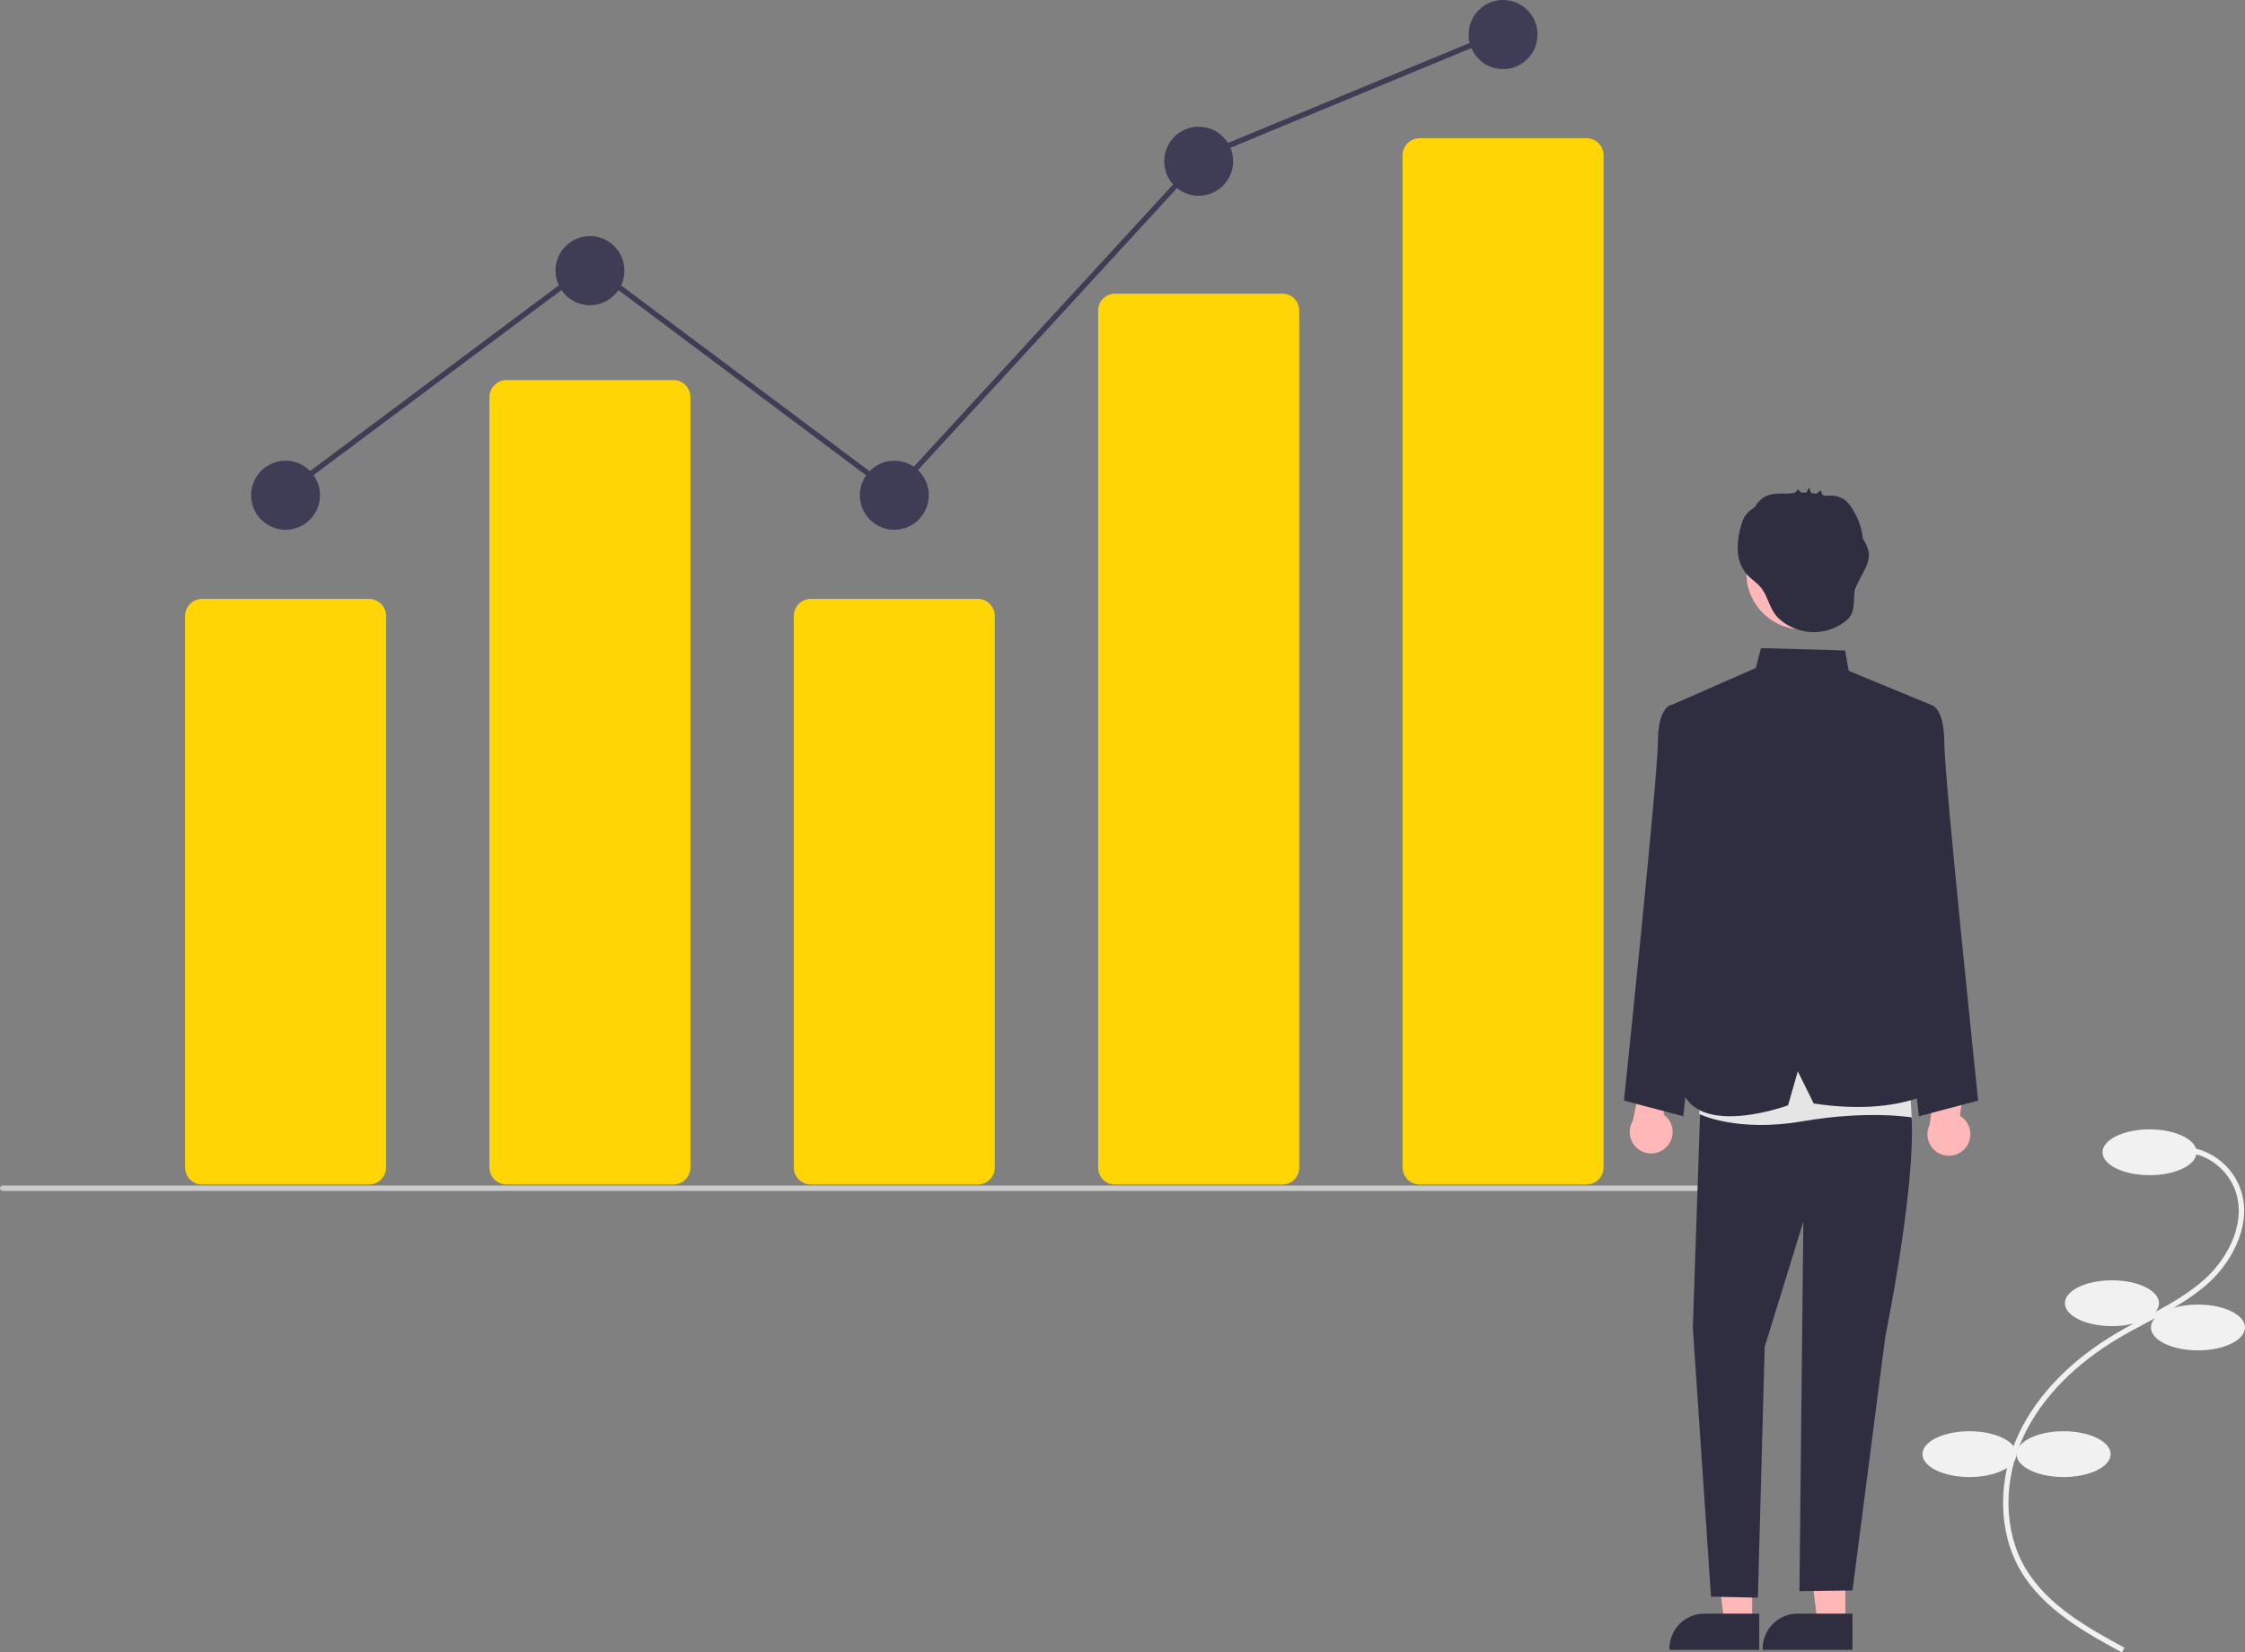
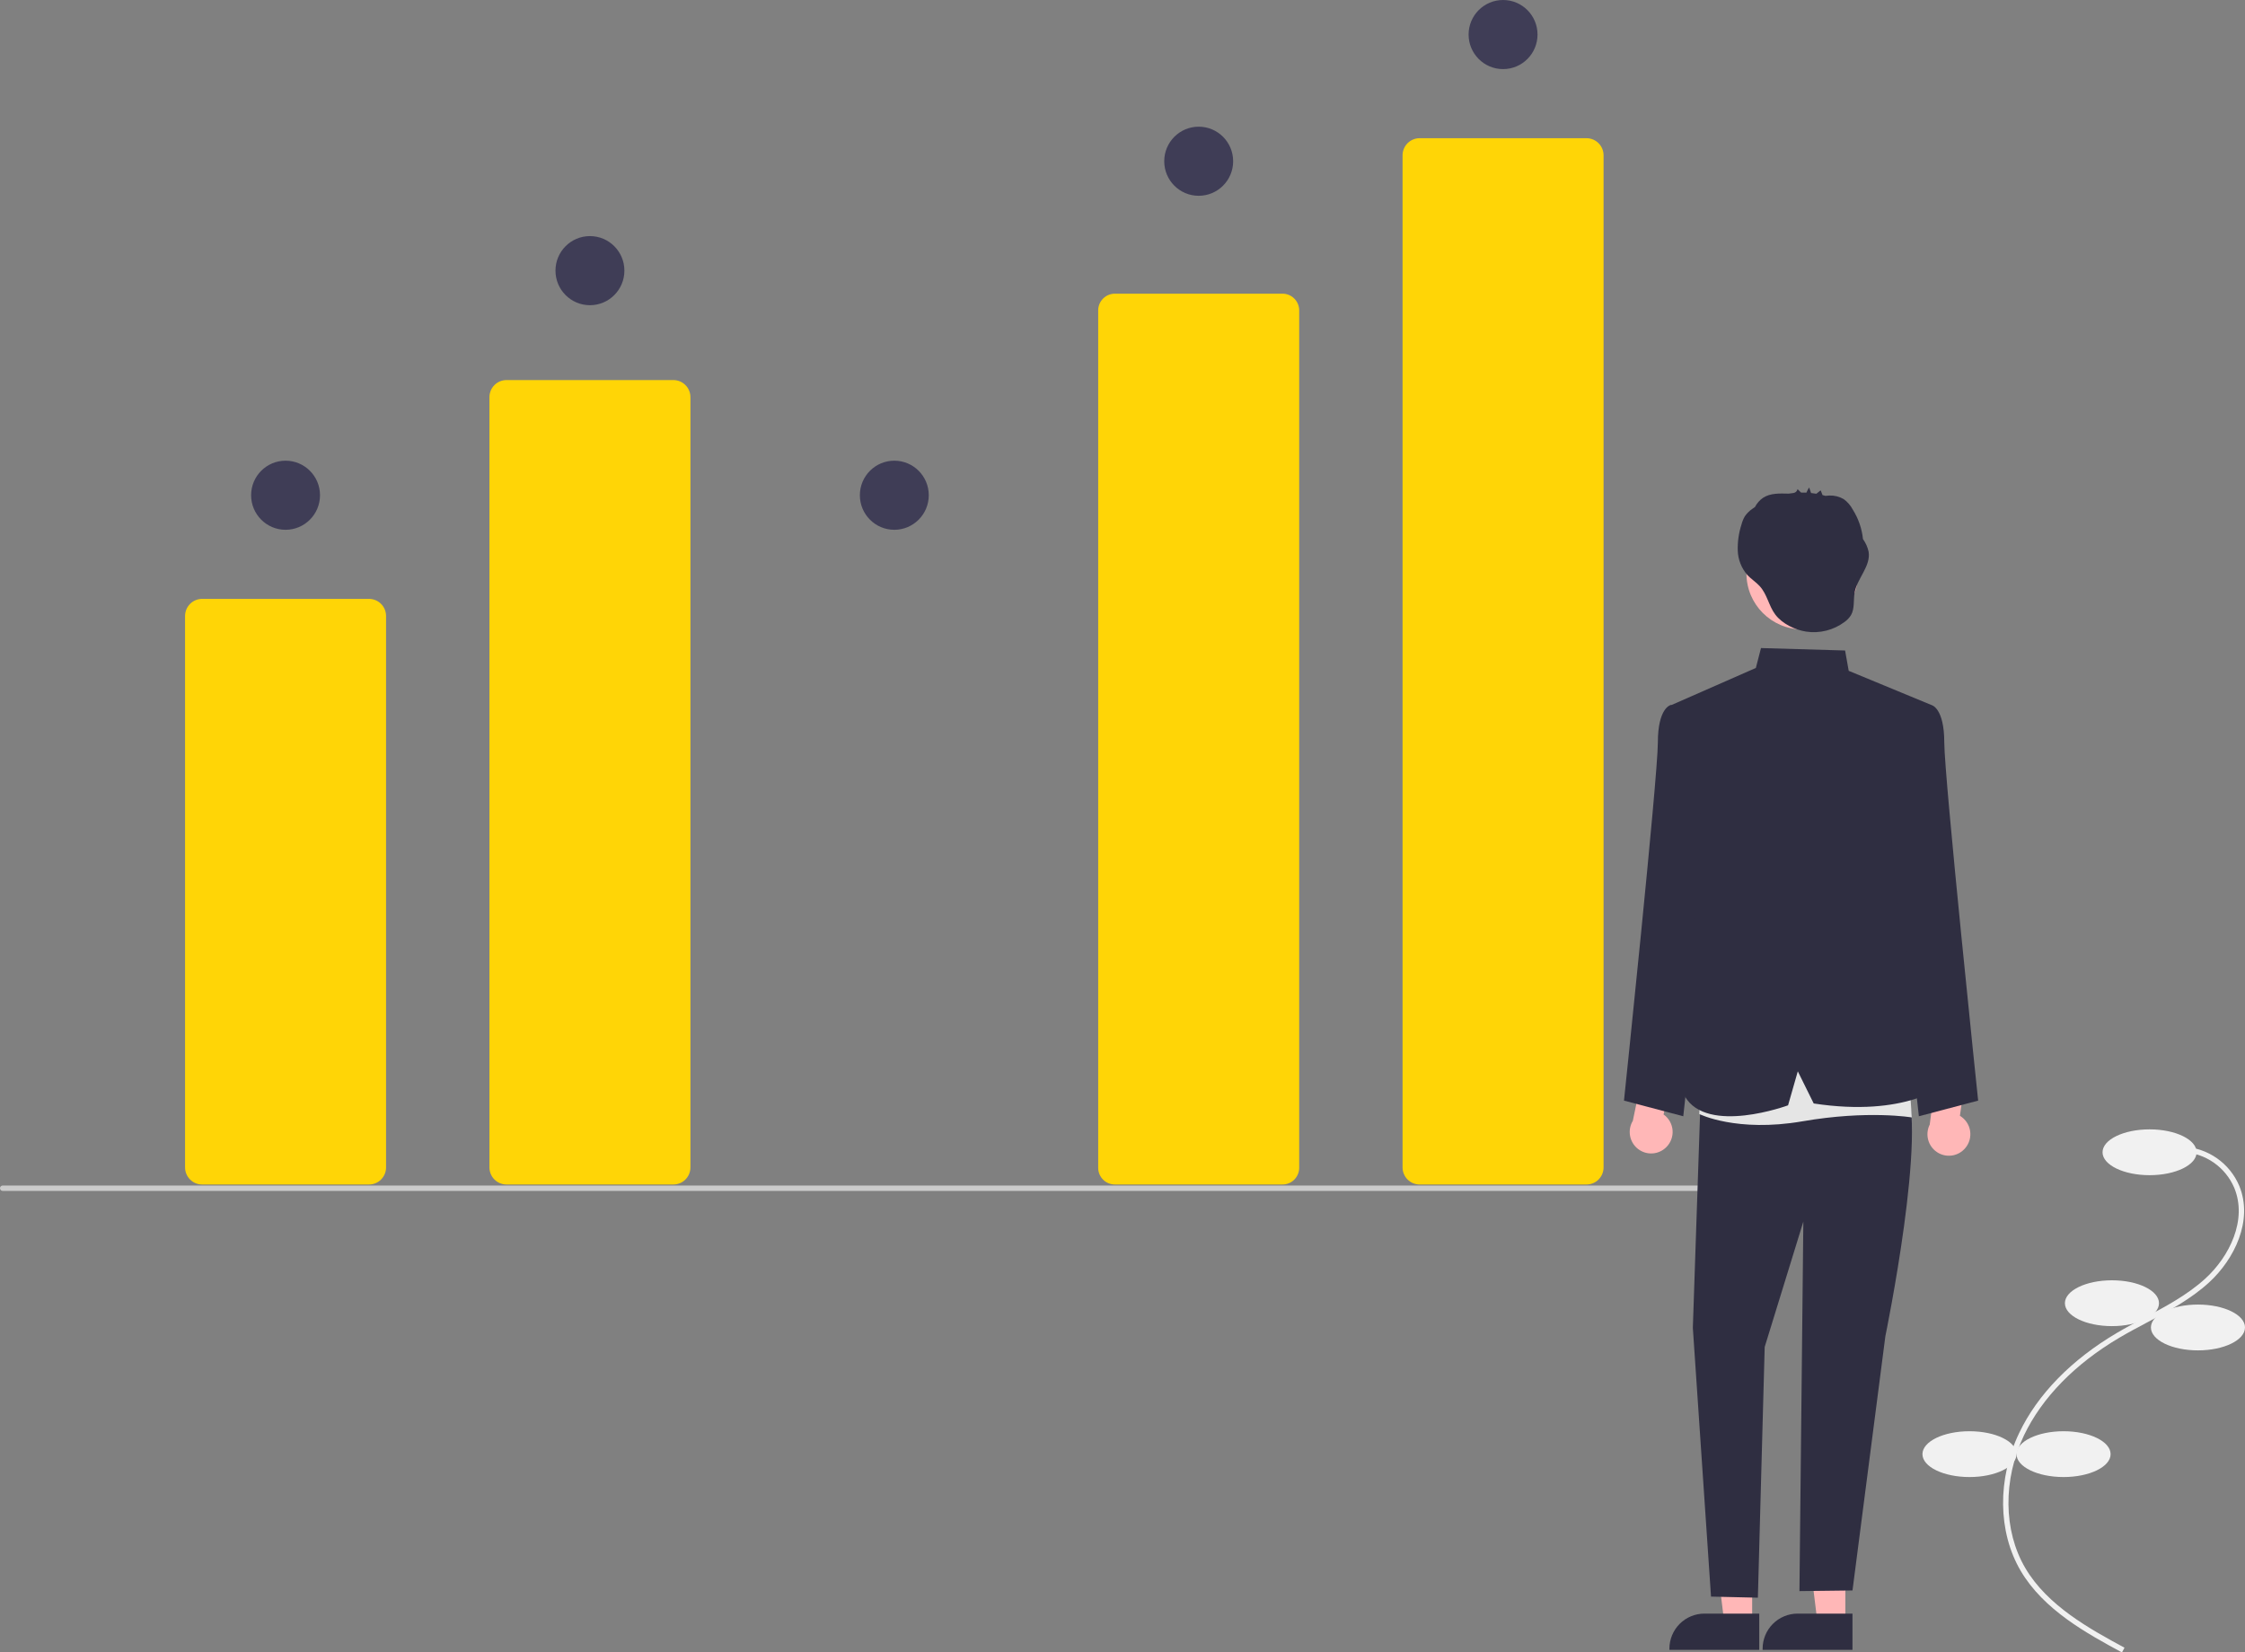
<svg xmlns="http://www.w3.org/2000/svg" width="163" height="120" viewBox="0 0 163 120" fill="none">
  <rect x="0" y="0" width="163" height="120" fill="#808080" stroke="none" />
  <g clip-path="url(#clip0_57_2)">
    <path d="M154.066 120L154.251 119.656C151.762 118.306 148.665 116.626 147.047 113.868C145.452 111.151 145.416 107.46 146.953 104.237C148.262 101.493 150.665 99.036 153.903 97.129C154.542 96.753 155.213 96.397 155.861 96.052C157.428 95.219 159.049 94.357 160.386 93.135C162.226 91.452 163.619 88.627 162.581 86.11C162.24 85.307 161.681 84.616 160.967 84.115C160.254 83.615 159.415 83.325 158.546 83.279L158.524 83.669C159.32 83.712 160.089 83.977 160.742 84.436C161.396 84.894 161.908 85.527 162.221 86.262C163.186 88.601 161.863 91.254 160.123 92.846C158.823 94.035 157.224 94.884 155.678 95.706C155.026 96.053 154.352 96.411 153.706 96.792C150.4 98.738 147.943 101.254 146.601 104.068C145.009 107.407 145.051 111.238 146.71 114.067C148.383 116.918 151.534 118.627 154.066 120Z" fill="#F1F1F1" />
    <path d="M156.072 85.342C157.958 85.342 159.487 84.597 159.487 83.678C159.487 82.759 157.958 82.014 156.072 82.014C154.186 82.014 152.657 82.759 152.657 83.678C152.657 84.597 154.186 85.342 156.072 85.342Z" fill="#F1F1F1" />
    <path d="M153.34 96.303C155.226 96.303 156.755 95.558 156.755 94.639C156.755 93.72 155.226 92.975 153.34 92.975C151.453 92.975 149.924 93.72 149.924 94.639C149.924 95.558 151.453 96.303 153.34 96.303Z" fill="#F1F1F1" />
    <path d="M159.585 98.064C161.471 98.064 163 97.319 163 96.4C163 95.482 161.471 94.737 159.585 94.737C157.698 94.737 156.169 95.482 156.169 96.4C156.169 97.319 157.698 98.064 159.585 98.064Z" fill="#F1F1F1" />
    <path d="M149.827 107.263C151.713 107.263 153.242 106.519 153.242 105.6C153.242 104.681 151.713 103.936 149.827 103.936C147.941 103.936 146.411 104.681 146.411 105.6C146.411 106.519 147.941 107.263 149.827 107.263Z" fill="#F1F1F1" />
    <path d="M142.996 107.263C144.882 107.263 146.411 106.519 146.411 105.6C146.411 104.681 144.882 103.936 142.996 103.936C141.11 103.936 139.581 104.681 139.581 105.6C139.581 106.519 141.11 107.263 142.996 107.263Z" fill="#F1F1F1" />
    <path d="M26.793 86.019H14.674C14.346 86.019 14.032 85.888 13.8 85.655C13.568 85.422 13.437 85.107 13.437 84.778V44.732C13.437 44.403 13.568 44.088 13.8 43.855C14.032 43.622 14.346 43.491 14.674 43.491H26.793C27.121 43.491 27.436 43.622 27.668 43.855C27.9 44.088 28.03 44.403 28.03 44.732V84.778C28.03 85.107 27.9 85.422 27.668 85.655C27.436 85.888 27.121 86.019 26.793 86.019Z" fill="#FFD506" />
    <path d="M48.892 86.019H36.774C36.446 86.019 36.131 85.888 35.899 85.655C35.667 85.422 35.536 85.107 35.536 84.778V28.841C35.536 28.512 35.667 28.197 35.899 27.964C36.131 27.731 36.446 27.601 36.774 27.6H48.892C49.22 27.601 49.535 27.731 49.767 27.964C49.999 28.197 50.13 28.512 50.13 28.841V84.778C50.13 85.107 49.999 85.422 49.767 85.655C49.535 85.888 49.22 86.019 48.892 86.019Z" fill="#FFD506" />
-     <path d="M70.992 86.019H58.873C58.545 86.019 58.23 85.888 57.998 85.655C57.766 85.422 57.636 85.107 57.635 84.778V44.732C57.636 44.403 57.766 44.088 57.998 43.855C58.23 43.622 58.545 43.491 58.873 43.491H70.992C71.32 43.491 71.634 43.622 71.866 43.855C72.098 44.088 72.229 44.403 72.229 44.732V84.778C72.229 85.107 72.098 85.422 71.866 85.655C71.634 85.888 71.32 86.019 70.992 86.019Z" fill="#FFD506" />
    <path d="M93.091 86.019H80.973C80.652 86.026 80.342 85.905 80.11 85.683C79.877 85.461 79.743 85.155 79.735 84.834V22.512C79.743 22.191 79.877 21.885 80.11 21.663C80.342 21.441 80.652 21.32 80.973 21.327H93.091C93.412 21.32 93.722 21.441 93.954 21.663C94.186 21.885 94.321 22.191 94.329 22.512V84.834C94.321 85.155 94.186 85.461 93.954 85.683C93.722 85.905 93.412 86.026 93.091 86.019Z" fill="#FFD506" />
    <path d="M115.19 86.019H103.072C102.744 86.019 102.429 85.888 102.197 85.655C101.965 85.422 101.835 85.107 101.834 84.778V11.278C101.835 10.949 101.965 10.633 102.197 10.4C102.429 10.168 102.744 10.037 103.072 10.036H115.19C115.519 10.037 115.833 10.168 116.065 10.4C116.297 10.633 116.428 10.949 116.428 11.278V84.778C116.428 85.107 116.297 85.422 116.065 85.655C115.833 85.888 115.519 86.019 115.19 86.019Z" fill="#FFD506" />
    <path d="M20.733 38.473C22.115 38.473 23.235 37.349 23.235 35.964C23.235 34.578 22.115 33.455 20.733 33.455C19.352 33.455 18.232 34.578 18.232 35.964C18.232 37.349 19.352 38.473 20.733 38.473Z" fill="#3F3D56" />
    <path d="M42.833 22.164C44.215 22.164 45.335 21.04 45.335 19.655C45.335 18.269 44.215 17.145 42.833 17.145C41.451 17.145 40.331 18.269 40.331 19.655C40.331 21.04 41.451 22.164 42.833 22.164Z" fill="#3F3D56" />
    <path d="M64.932 38.473C66.314 38.473 67.434 37.349 67.434 35.964C67.434 34.578 66.314 33.455 64.932 33.455C63.551 33.455 62.431 34.578 62.431 35.964C62.431 37.349 63.551 38.473 64.932 38.473Z" fill="#3F3D56" />
    <path d="M87.032 14.218C88.413 14.218 89.534 13.095 89.534 11.709C89.534 10.323 88.413 9.2 87.032 9.2C85.65 9.2 84.53 10.323 84.53 11.709C84.53 13.095 85.65 14.218 87.032 14.218Z" fill="#3F3D56" />
    <path d="M109.131 5.018C110.513 5.018 111.633 3.895 111.633 2.509C111.633 1.123 110.513 0 109.131 0C107.749 0 106.629 1.123 106.629 2.509C106.629 3.895 107.749 5.018 109.131 5.018Z" fill="#3F3D56" />
    <path d="M129.391 86.485H0.195C0.143 86.485 0.094 86.464 0.057 86.428C0.021 86.391 0 86.341 0 86.289C0 86.237 0.021 86.188 0.057 86.151C0.094 86.114 0.143 86.094 0.195 86.094H129.391C129.443 86.094 129.492 86.114 129.529 86.151C129.566 86.188 129.586 86.237 129.586 86.289C129.586 86.341 129.566 86.391 129.529 86.428C129.492 86.464 129.443 86.485 129.391 86.485Z" fill="#CBCBCB" />
    <path d="M120.986 83.303C121.147 83.144 121.27 82.95 121.348 82.737C121.426 82.524 121.457 82.297 121.438 82.071C121.418 81.844 121.35 81.625 121.237 81.429C121.124 81.232 120.97 81.062 120.785 80.932L121.552 77.47L119.568 76.489L118.553 81.394C118.355 81.72 118.283 82.108 118.352 82.484C118.42 82.86 118.624 83.197 118.924 83.433C119.224 83.668 119.599 83.785 119.98 83.761C120.36 83.737 120.718 83.575 120.986 83.303Z" fill="#FFB7B7" />
    <path d="M142.685 83.379C142.833 83.208 142.941 83.005 143.002 82.787C143.063 82.569 143.076 82.339 143.04 82.115C143.003 81.891 142.918 81.678 142.79 81.491C142.663 81.304 142.495 81.147 142.301 81.031L142.799 77.519L140.745 76.696L140.111 81.664C139.939 82.005 139.898 82.398 139.995 82.767C140.092 83.136 140.321 83.457 140.638 83.668C140.956 83.88 141.339 83.967 141.716 83.914C142.094 83.861 142.438 83.671 142.685 83.379Z" fill="#FFB7B7" />
    <path d="M127.217 117.843L125.194 117.843L124.231 110.016L127.218 110.016L127.217 117.843Z" fill="#FFB7B7" />
    <path d="M127.733 119.81L121.209 119.81V119.727C121.209 119.052 121.477 118.404 121.953 117.926C122.429 117.449 123.075 117.18 123.748 117.18L127.733 117.181L127.733 119.81Z" fill="#2F2E41" />
    <path d="M133.984 117.843L131.961 117.843L130.998 110.016L133.984 110.016L133.984 117.843Z" fill="#FFB7B7" />
    <path d="M134.5 119.81L127.976 119.81V119.727C127.976 119.052 128.243 118.404 128.72 117.926C129.196 117.449 129.842 117.18 130.515 117.18L134.5 117.181L134.5 119.81Z" fill="#2F2E41" />
    <path d="M138.058 51.991L140.24 51.201C140.24 51.201 141.166 51.399 141.166 53.917C141.166 56.436 143.625 79.926 143.625 79.926L139.321 81.063L136.888 58.776L138.058 51.991Z" fill="#2F2E41" />
    <path d="M123.478 51.991L121.297 51.201C121.297 51.201 120.37 51.399 120.37 53.917C120.37 56.436 117.911 79.926 117.911 79.926L122.215 81.063L124.648 58.776L123.478 51.991Z" fill="#2F2E41" />
    <path d="M123.506 78.782L122.91 96.427L124.23 115.945L127.632 116.024L128.127 97.817L130.933 88.713L130.65 115.546L134.502 115.499L136.888 97.039C136.888 97.039 140.039 81.761 138.292 78.782L130.245 76.098L123.506 78.782Z" fill="#2F2E41" />
    <path d="M123.572 76.655L123.378 80.9C123.378 80.9 126.093 82.255 130.865 81.43C135.637 80.604 138.809 81.148 138.809 81.148L138.443 75.737L123.572 76.655Z" fill="#E5E5E5" />
    <path d="M121.21 51.264L127.485 48.506L127.859 47.062L133.964 47.239L134.227 48.715L140.24 51.201L137.591 60.439L137.863 66.938L141.166 78.782C141.166 78.782 138.38 81.155 131.686 80.134L130.531 77.799L129.824 80.268C129.824 80.268 123.954 82.434 122.327 79.614L123.506 59.25L121.21 51.264Z" fill="#2F2E41" />
    <path d="M130.856 45.705C133.095 45.705 134.91 43.885 134.91 41.64C134.91 39.394 133.095 37.574 130.856 37.574C128.617 37.574 126.802 39.394 126.802 41.64C126.802 43.885 128.617 45.705 130.856 45.705Z" fill="#FFB7B7" />
    <path d="M135.672 40.064C135.6 39.734 135.46 39.421 135.263 39.147C135.184 38.387 134.931 37.656 134.525 37.011C134.365 36.708 134.139 36.446 133.863 36.245C133.547 36.062 133.187 35.972 132.823 35.985C132.757 35.984 132.638 36.004 132.531 36.009C132.462 35.987 132.393 35.968 132.324 35.95C132.283 35.86 132.203 35.597 132.181 35.615L131.879 35.856C131.751 35.834 131.623 35.816 131.494 35.803C131.447 35.669 131.4 35.534 131.354 35.4C131.278 35.52 131.211 35.646 131.154 35.776C131.026 35.77 130.898 35.768 130.769 35.77L130.513 35.522C130.497 35.591 130.463 35.654 130.412 35.704C130.362 35.753 130.299 35.787 130.229 35.8C130.111 35.813 129.994 35.828 129.877 35.847C129.867 35.847 129.857 35.847 129.848 35.847C129.216 35.831 128.536 35.803 128.007 36.151C127.76 36.321 127.559 36.55 127.421 36.818C127.357 36.862 127.292 36.906 127.229 36.953C127.017 37.097 126.833 37.28 126.687 37.492C126.58 37.674 126.5 37.87 126.447 38.075C126.245 38.69 126.152 39.336 126.171 39.983C126.192 40.636 126.438 41.26 126.865 41.752C127.136 42.044 127.481 42.26 127.752 42.551C128.311 43.152 128.416 43.99 128.894 44.625C129.4 45.298 130.322 45.74 131.133 45.867C131.62 45.941 132.117 45.917 132.595 45.797C133.073 45.678 133.523 45.465 133.919 45.17C134.109 45.037 134.27 44.868 134.393 44.671C134.675 44.183 134.555 43.57 134.66 43.016C134.856 41.978 135.843 41.107 135.672 40.064Z" fill="#2F2E41" />
-     <path d="M20.6 36.121L20.367 35.807L42.833 19.032L64.861 35.511L87.19 11.197L87.23 11.18L108.901 2.21L109.05 2.572L87.419 11.525L64.909 36.035L42.833 19.52L20.6 36.121Z" fill="#3F3D56" />
  </g>
  <defs>
    <clipPath id="clip0_57_2">
      <rect width="163" height="120" fill="white" />
    </clipPath>
  </defs>
</svg>